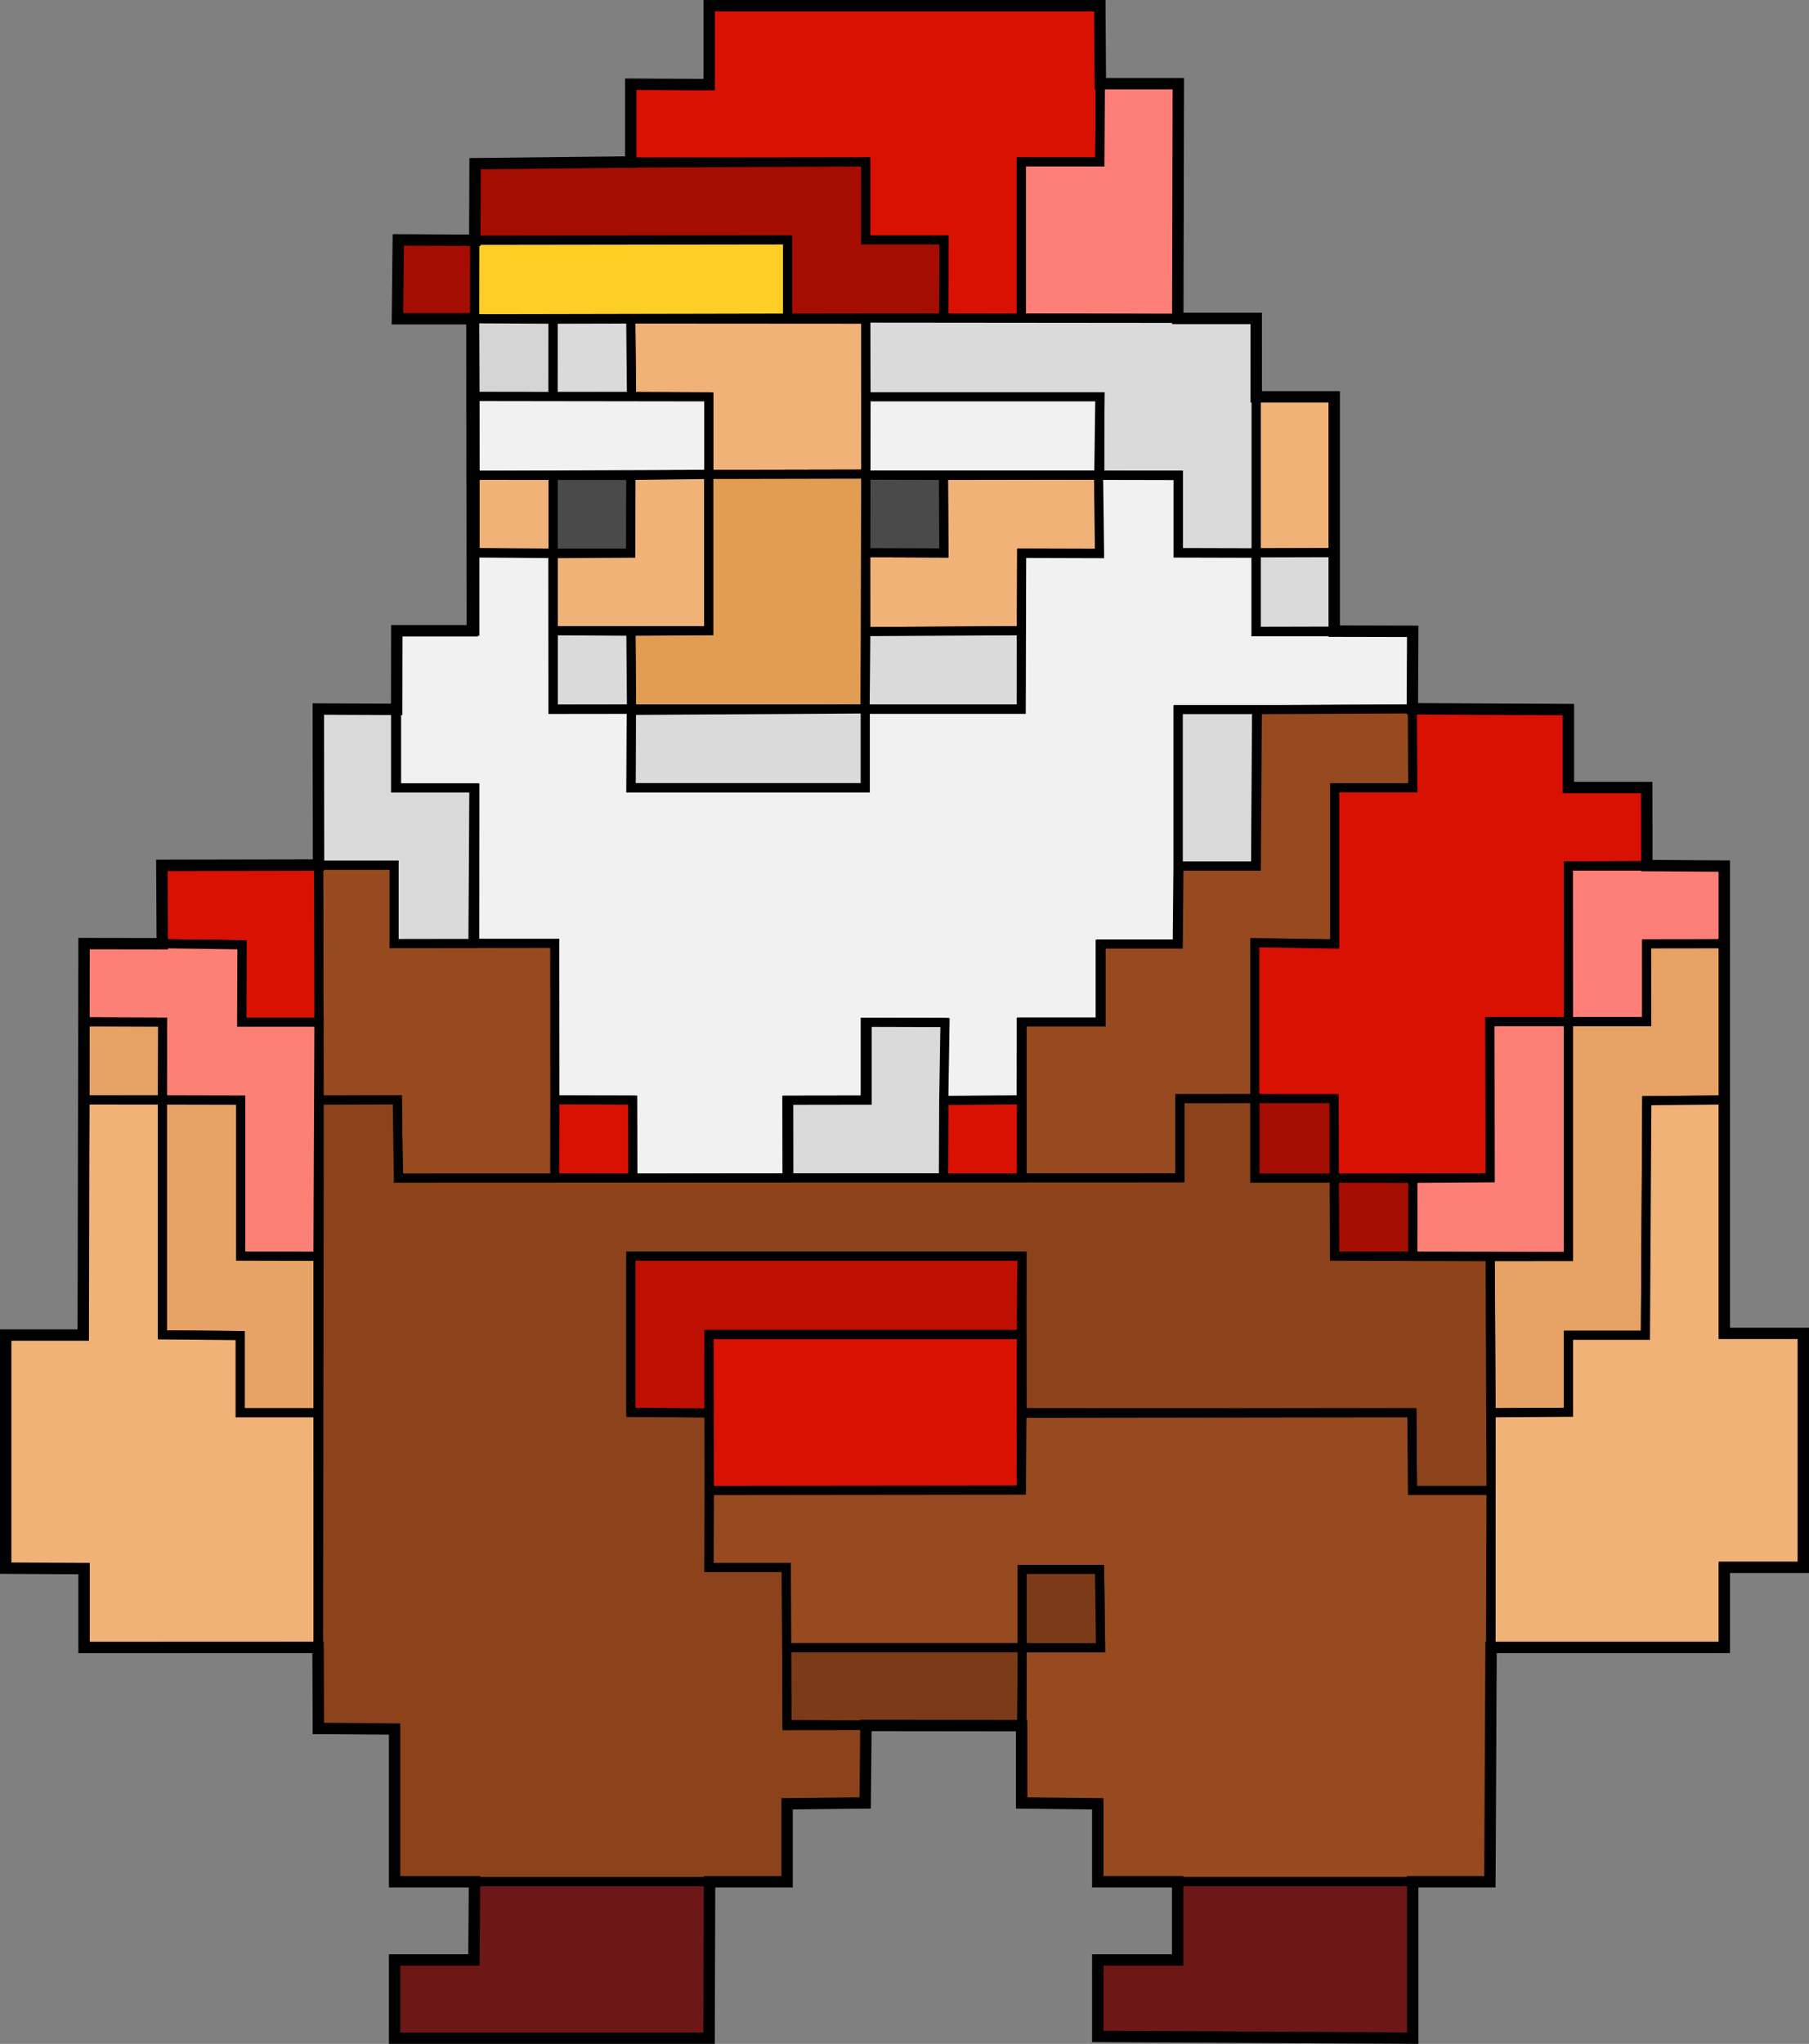
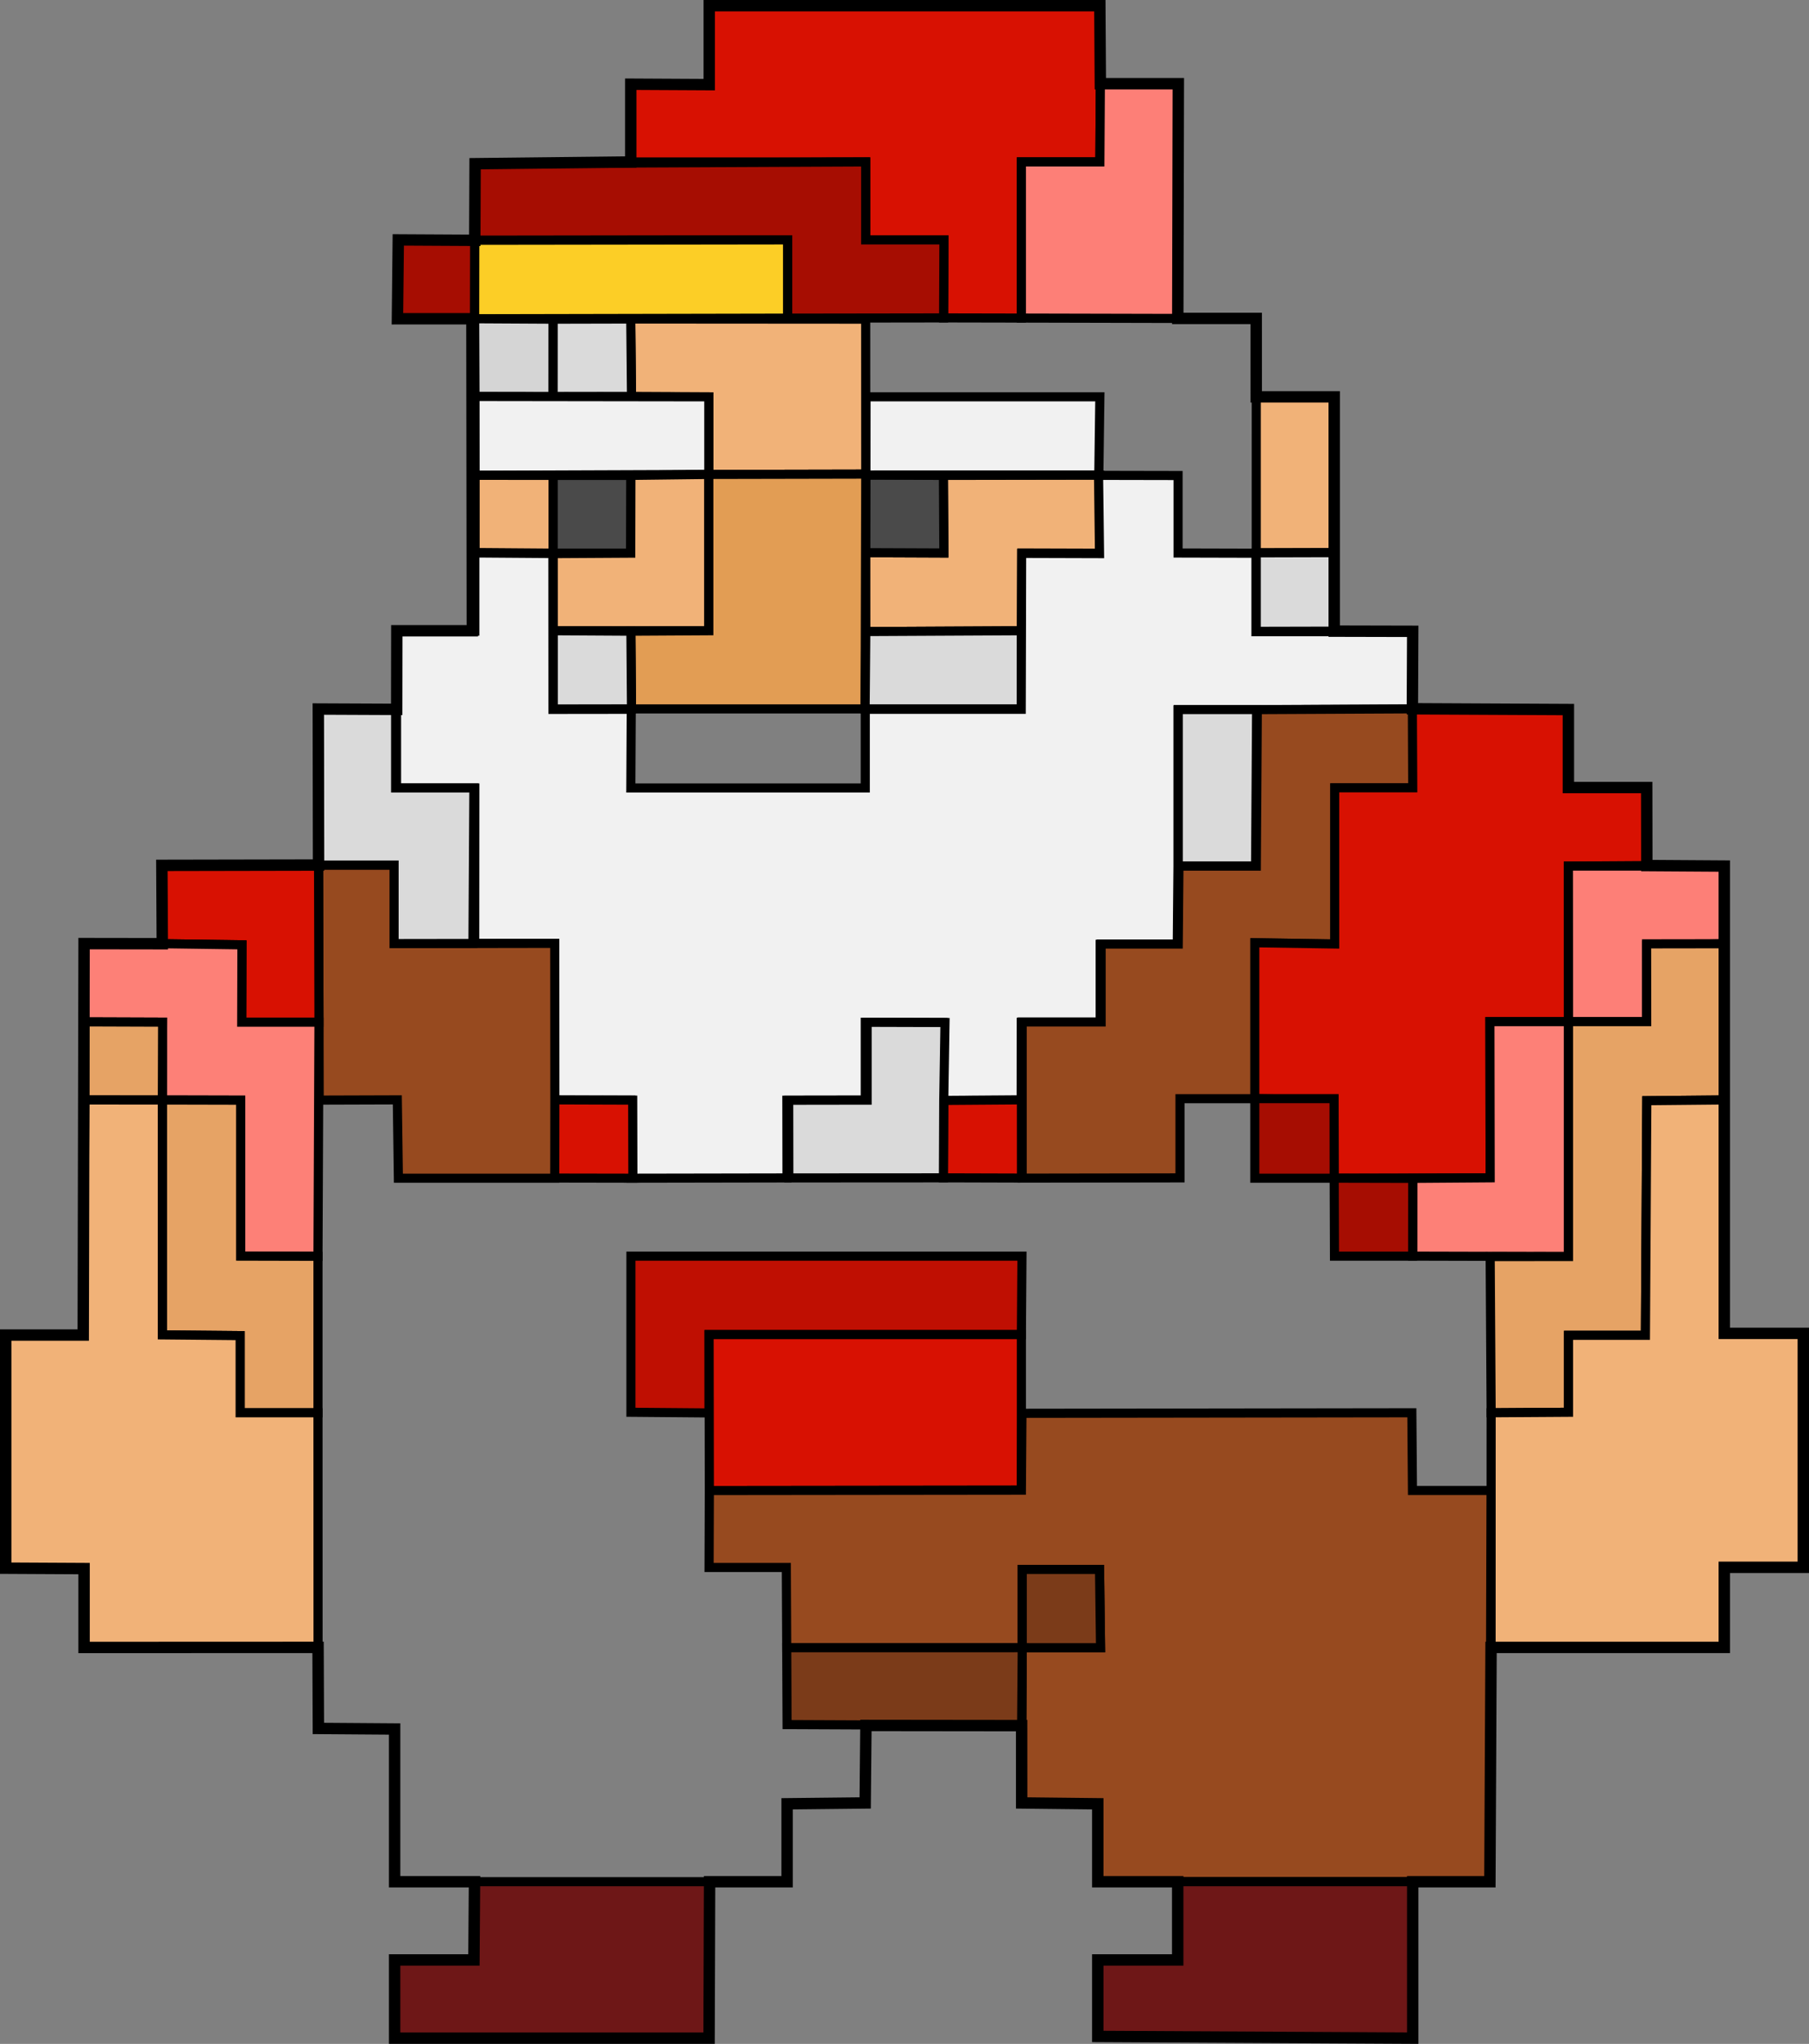
<svg xmlns="http://www.w3.org/2000/svg" id="Calque_2" viewBox="0 0 793.5 896.29">
  <rect x="0" y="0" width="793.5" height="896.29" fill="#808080" stroke="none" />
  <g id="Smol_Joes_Logo">
    <g id="Smol_Joe">
      <g>
        <g>
          <polygon points="276.67 71.03 379.71 71.01 379.71 105.2 414.05 105.2 413.91 139.41 448.02 139.48 448.02 71.01 482.44 71.01 482.66 36.7 482.44 2.5 311.1 2.5 311.1 37.11 276.67 36.93 276.67 71.03" style="fill:#d81102; stroke:#000; stroke-miterlimit:10; stroke-width:4px;" />
          <polygon points="482.66 36.7 516.86 36.7 516.62 139.64 448.02 139.48 448.02 71.01 482.44 71.01 482.66 36.7" style="fill:#fd7f77; stroke:#000; stroke-miterlimit:10; stroke-width:4px;" />
          <polygon points="414.05 105.2 413.91 139.41 345.46 139.51 345.46 105.2 208.25 105.38 208.39 71.79 379.71 71.01 379.71 105.2 414.05 105.2" style="fill:#a60d02; stroke:#000; stroke-miterlimit:10; stroke-width:4px;" />
          <polygon points="174.7 105.2 208.25 105.38 208.2 139.78 174.33 139.79 174.7 105.2" style="fill:#a60d02; stroke:#000; stroke-miterlimit:10; stroke-width:4px;" />
          <polygon points="208.25 105.38 345.46 105.2 345.46 139.51 208.2 139.78 208.25 105.38" style="fill:#fcce26; stroke:#000; stroke-miterlimit:10; stroke-width:4px;" />
-           <polygon points="551.03 139.64 379.71 139.48 379.87 174.02 482.44 174.02 482.41 208.36 516.86 208.36 516.86 242.34 551.03 242.43 551.03 139.64" style="fill:#dadada; stroke:#000; stroke-miterlimit:10; stroke-width:4px;" />
          <polygon points="585.24 174.04 551.04 174.04 551.03 242.43 585.1 242.34 585.24 174.04" style="fill:#f1b278; stroke:#000; stroke-miterlimit:10; stroke-width:4px;" />
          <polygon points="585.1 242.34 585.24 276.77 551.03 276.85 551.03 242.43 585.1 242.34" style="fill:#dadada; stroke:#000; stroke-miterlimit:10; stroke-width:4px;" />
          <polygon points="482.41 208.36 482.41 242.6 448.24 242.5 448.07 276.6 379.77 276.95 379.71 242.36 414.02 242.5 413.83 208.47 482.41 208.36" style="fill:#f1b278; stroke:#000; stroke-miterlimit:10; stroke-width:4px;" />
          <polygon points="379.83 208.3 413.83 208.47 414.02 242.5 379.71 242.36 379.83 208.3" style="fill:#4a4a4a; stroke:#000; stroke-miterlimit:10; stroke-width:4px;" />
          <polygon points="379.87 174.02 482.44 174.02 481.98 208.28 379.83 208.3 379.87 174.02" style="fill:#f1f1f1; stroke:#000; stroke-miterlimit:10; stroke-width:4px;" />
          <polygon points="379.72 139.96 379.75 207.91 310.91 208.05 310.91 174.02 277 173.85 276.67 139.89 379.72 139.96" style="fill:#f1b278; stroke:#000; stroke-miterlimit:10; stroke-width:4px;" />
          <polygon points="276.67 139.89 277 173.85 242.54 173.9 242.56 139.97 276.67 139.89" style="fill:#dadada; stroke:#000; stroke-miterlimit:10; stroke-width:4px;" />
          <polygon points="208.2 139.78 242.56 139.97 242.54 173.9 208.35 173.88 208.2 139.78" style="fill:#d5d5d5; stroke:#000; stroke-miterlimit:10; stroke-width:4px;" />
          <polygon points="208.35 173.88 310.91 174.02 310.91 208.05 208.39 208.43 208.35 173.88" style="fill:#f1f1f1; stroke:#000; stroke-miterlimit:10; stroke-width:4px;" />
          <polygon points="208.39 208.43 242.64 208.47 242.64 242.57 208.39 242.31 208.39 208.43" style="fill:#f1b278; stroke:#000; stroke-miterlimit:10; stroke-width:4px;" />
          <polygon points="242.64 242.57 276.67 242.57 276.75 208.47 242.64 208.47 242.64 242.57" style="fill:#4a4a4a; stroke:#000; stroke-miterlimit:10; stroke-width:4px;" />
          <polygon points="276.75 208.47 310.91 208.05 310.91 276.6 242.67 276.6 242.64 242.77 276.67 242.57 276.75 208.47" style="fill:#f1b278; stroke:#000; stroke-miterlimit:10; stroke-width:4px;" />
          <polygon points="310.91 208.05 379.75 207.91 379.47 310.87 277 310.87 276.73 276.8 310.91 276.6 310.91 208.05" style="fill:#e29d54; stroke:#000; stroke-miterlimit:10; stroke-width:4px;" />
          <polygon points="242.67 276.6 276.73 276.8 277 310.87 242.67 310.92 242.67 276.6" style="fill:#dadada; stroke:#000; stroke-miterlimit:10; stroke-width:4px;" />
          <polygon points="379.77 276.95 448.07 276.6 448.07 310.87 379.47 310.87 379.77 276.95" style="fill:#dadada; stroke:#000; stroke-miterlimit:10; stroke-width:4px;" />
-           <polygon points="379.66 310.87 379.66 345.39 276.83 345.39 276.92 311.51 379.66 310.87" style="fill:#dadada; stroke:#000; stroke-miterlimit:10; stroke-width:4px;" />
          <polygon points="208.27 242.48 208.27 276.77 173.94 276.77 173.94 345.56 208.27 345.56 208.22 413.68 242.54 413.68 242.59 482.48 276.71 482.43 276.79 516.67 345.21 516.55 345.15 482.48 379.54 482.43 379.54 448.3 413.72 448.4 413.17 482.56 447.92 482.48 447.95 448.3 482.59 448.3 482.59 414.12 516.4 414.12 516.71 379.96 516.71 311.32 619.4 310.98 619.56 277.01 550.92 277.01 550.92 242.6 516.75 242.51 516.75 208.52 481.86 208.45 482.29 242.77 448.13 242.67 447.95 311.04 379.54 311.04 379.54 345.56 276.71 345.56 276.89 311.04 242.56 311.08 242.52 242.73 208.27 242.48" style="fill:#f1f1f1; stroke:#000; stroke-miterlimit:10; stroke-width:4px;" />
          <polygon points="551.2 311.15 550.75 379.79 516.83 379.79 516.83 311.15 551.2 311.15" style="fill:#dadada; stroke:#000; stroke-miterlimit:10; stroke-width:4px;" />
          <polygon points="551.51 311.18 619.82 310.84 619.99 345.5 585.75 345.5 585.75 413.99 550.71 413.44 550.71 481.81 517.6 481.81 517.6 516.53 448.36 516.64 448.36 448.16 483.01 448.16 483.01 413.99 516.82 413.99 517.13 379.82 551.06 379.82 551.51 311.18" style="fill:#974a1f; stroke:#000; stroke-miterlimit:10; stroke-width:4px;" />
          <polygon points="619.52 310.81 687.96 311.15 687.96 345.36 722.31 345.36 722.36 379.57 687.96 379.79 688.02 448.01 653.53 448.01 653.65 516.5 585.24 516.67 585.19 482.29 550.4 481.78 550.4 413.41 585.44 413.96 585.44 345.47 619.68 345.47 619.52 310.81" style="fill:#d81102; stroke:#000; stroke-miterlimit:10; stroke-width:4px;" />
          <polygon points="756.34 379.79 756.33 413.85 722.36 414.55 722.31 448.01 688.02 448.01 687.96 379.79 756.34 379.79" style="fill:#fd7f77; stroke:#000; stroke-miterlimit:10; stroke-width:4px;" />
          <polygon points="653.65 516.5 653.53 448.01 688.02 448.01 688.02 551.01 619.64 550.84 619.67 516.75 653.65 516.5" style="fill:#fd8077; stroke:#000; stroke-miterlimit:10; stroke-width:4px;" />
          <polygon points="756.33 413.85 722.27 413.9 722.31 448.01 688.02 448.01 688.02 551.01 653.65 551.05 654.08 619.53 688.02 619.31 688.02 585.57 721.75 585.57 722.36 482.68 756.34 482.35 756.33 413.85" style="fill:#e6a365; stroke:#000; stroke-miterlimit:10; stroke-width:4px;" />
          <polygon points="756.34 482.35 756.34 584.72 791 584.72 791 687.31 756.34 687.31 756.34 722.42 654.04 722.42 654.08 619.53 688.02 619.31 688.02 585.57 721.75 585.57 722.36 482.68 756.34 482.35" style="fill:#f1b278; stroke:#000; stroke-miterlimit:10; stroke-width:4px;" />
          <polygon points="619.67 516.75 619.64 550.84 585.36 550.84 585.24 516.67 619.67 516.75" style="fill:#a60d02; stroke:#000; stroke-miterlimit:10; stroke-width:4px;" />
          <polygon points="585.24 516.67 585.18 481.78 550.4 481.78 550.4 516.67 585.24 516.67" style="fill:#a60d02; stroke:#000; stroke-miterlimit:10; stroke-width:4px;" />
          <polygon points="448.06 516.61 448.04 482.31 413.97 482.56 413.83 516.51 448.06 516.61" style="fill:#d81102; stroke:#000; stroke-miterlimit:10; stroke-width:4px;" />
          <polygon points="413.97 482.56 414.52 448.4 380.35 448.3 380.35 482.43 345.96 482.48 346.01 516.55 413.83 516.51 413.97 482.56" style="fill:#dadada; stroke:#000; stroke-miterlimit:10; stroke-width:4px;" />
          <polygon points="242.68 516.61 242.7 482.31 277.52 482.43 277.6 516.67 242.68 516.61" style="fill:#d81102; stroke:#000; stroke-miterlimit:10; stroke-width:4px;" />
          <polygon points="243.34 413.68 243.39 482.48 243.34 516.67 174.75 516.67 174.28 482.31 140.01 482.42 139.73 379.35 174.06 379.35 174.06 413.79 243.34 413.68" style="fill:#974a1f; stroke:#000; stroke-miterlimit:10; stroke-width:4px;" />
          <polygon points="173.54 311.07 139.68 310.92 139.78 379.35 172.86 379.35 172.86 413.79 207.46 413.74 207.87 345.56 173.54 345.56 173.54 311.07" style="fill:#dadada; stroke:#000; stroke-miterlimit:10; stroke-width:4px;" />
          <polygon points="139.73 379.35 139.92 448.24 106.02 448.24 106.12 414.33 71.19 413.84 71 379.48 139.73 379.35" style="fill:#d81102; stroke:#000; stroke-miterlimit:10; stroke-width:4px;" />
          <polygon points="71.19 413.84 106.12 414.33 106.02 448.24 139.92 448.24 139.48 550.92 105.56 550.84 105.56 482.46 71.21 482.38 71.33 448.24 37.22 448.12 36.88 413.79 71.19 413.84" style="fill:#fd8077; stroke:#000; stroke-miterlimit:10; stroke-width:4px;" />
          <polygon points="37.22 448.12 71.33 448.24 71.21 482.38 37.21 482.35 37.22 448.12" style="fill:#e6a365; stroke:#000; stroke-miterlimit:10; stroke-width:4px;" />
          <polygon points="71.21 482.38 105.56 482.46 105.56 550.84 139.48 550.92 139.48 619.53 105.34 619.53 105.34 585.7 71.21 585.38 71.21 482.38" style="fill:#e6a365; stroke:#000; stroke-miterlimit:10; stroke-width:4px;" />
          <polygon points="37.21 482.35 71.21 482.38 71.21 585.38 105.34 585.7 105.34 619.53 139.48 619.53 139.51 722.41 36.88 722.45 36.88 687.86 2.5 687.68 2.5 585.46 36.51 585.46 37.21 482.35" style="fill:#f1b278; stroke:#000; stroke-miterlimit:10; stroke-width:4px;" />
-           <polygon points="140.01 482.42 174.28 482.31 174.75 516.67 517.6 516.53 517.6 481.81 550.4 481.78 550.4 516.67 585.24 516.67 585.36 550.84 653.65 551.05 654.04 653.61 619.56 653.61 619.29 619.53 448.36 619.47 448.27 550.84 276.75 550.84 276.75 619.31 311.03 619.6 311.03 687.38 344.91 687.38 345.25 756.73 379.83 756.65 379.5 790.63 345.25 791 345.25 825.17 173.1 825.17 173.1 758.2 139.65 757.96 140.01 482.42" style="fill:#8c431b; stroke:#000; stroke-miterlimit:10; stroke-width:4px;" />
          <polygon points="276.75 550.84 448.27 550.84 448.02 585.25 311.03 585.25 311.03 619.6 276.75 619.31 276.75 550.84" style="fill:#bf0f02; stroke:#000; stroke-miterlimit:10; stroke-width:4px;" />
          <polygon points="311.03 585.25 448.02 585.25 448.02 653.48 311.15 653.63 311.03 585.25" style="fill:#d81102; stroke:#000; stroke-miterlimit:10; stroke-width:4px;" />
          <polygon points="448.27 619.76 619.29 619.53 619.56 653.61 654.04 653.61 653.53 825.17 481.53 825.17 481.53 791 448.14 790.63 448.4 722.59 482.75 722.56 482.3 688.21 448.4 688.21 448.4 722.55 345.09 722.56 344.91 687.38 311.03 687.38 311.15 653.63 448.02 653.48 448.27 619.76" style="fill:#974a1f; stroke:#000; stroke-miterlimit:10; stroke-width:4px;" />
          <polygon points="448.4 688.21 482.3 688.21 482.75 722.56 448.4 722.55 448.4 688.21" style="fill:#7b3b19; stroke:#000; stroke-miterlimit:10; stroke-width:4px;" />
          <polygon points="345.09 722.56 448.4 722.55 448.12 756.73 345.25 756.27 345.09 722.56" style="fill:#7b3b19; stroke:#000; stroke-miterlimit:10; stroke-width:4px;" />
          <polygon points="208.14 825.17 311.25 825.17 311.03 893.77 173.1 893.77 173.1 859.47 207.88 859.47 208.14 825.17" style="fill:#6e1717; stroke:#000; stroke-miterlimit:10; stroke-width:4px;" />
          <polygon points="516.59 825.17 619.67 825.17 619.67 893.77 481.53 893.03 481.53 859.47 516.59 859.47 516.59 825.17" style="fill:#6e1717; stroke:#000; stroke-miterlimit:10; stroke-width:4px;" />
        </g>
        <polygon points="311.1 2.5 482.44 2.5 482.66 36.7 516.86 36.7 516.62 139.64 551.03 139.64 551.04 174.04 585.24 174.04 585.24 276.77 619.67 276.85 619.52 310.81 687.96 311.15 687.96 345.36 722.31 345.36 722.36 379.57 756.34 379.79 756.34 584.72 791 584.72 791 687.31 756.34 687.31 756.34 722.42 654.04 722.42 653.53 825.17 619.67 825.17 619.67 893.77 481.53 893.03 481.53 859.47 516.59 859.47 516.59 825.17 481.53 825.17 481.53 791 448.14 790.63 448.12 756.73 379.83 756.65 379.5 790.63 345.25 791 345.25 825.17 311.25 825.17 311.03 893.77 173.1 893.77 173.1 859.47 207.88 859.47 208.14 825.17 173.1 825.17 173.1 758.2 139.65 757.96 139.51 722.41 36.88 722.45 36.88 687.86 2.5 687.68 2.5 585.46 36.51 585.46 36.88 413.79 71.19 413.84 71 379.48 139.73 379.35 139.62 310.92 174.01 311.07 174.06 276.6 207.18 276.6 207 139.78 174.33 139.79 174.7 105.2 208.25 105.38 208.39 71.79 276.67 71.03 276.67 36.93 311.1 37.11 311.1 2.5" style="fill:none; stroke:#000; stroke-miterlimit:10; stroke-width:5px;" />
      </g>
    </g>
  </g>
</svg>